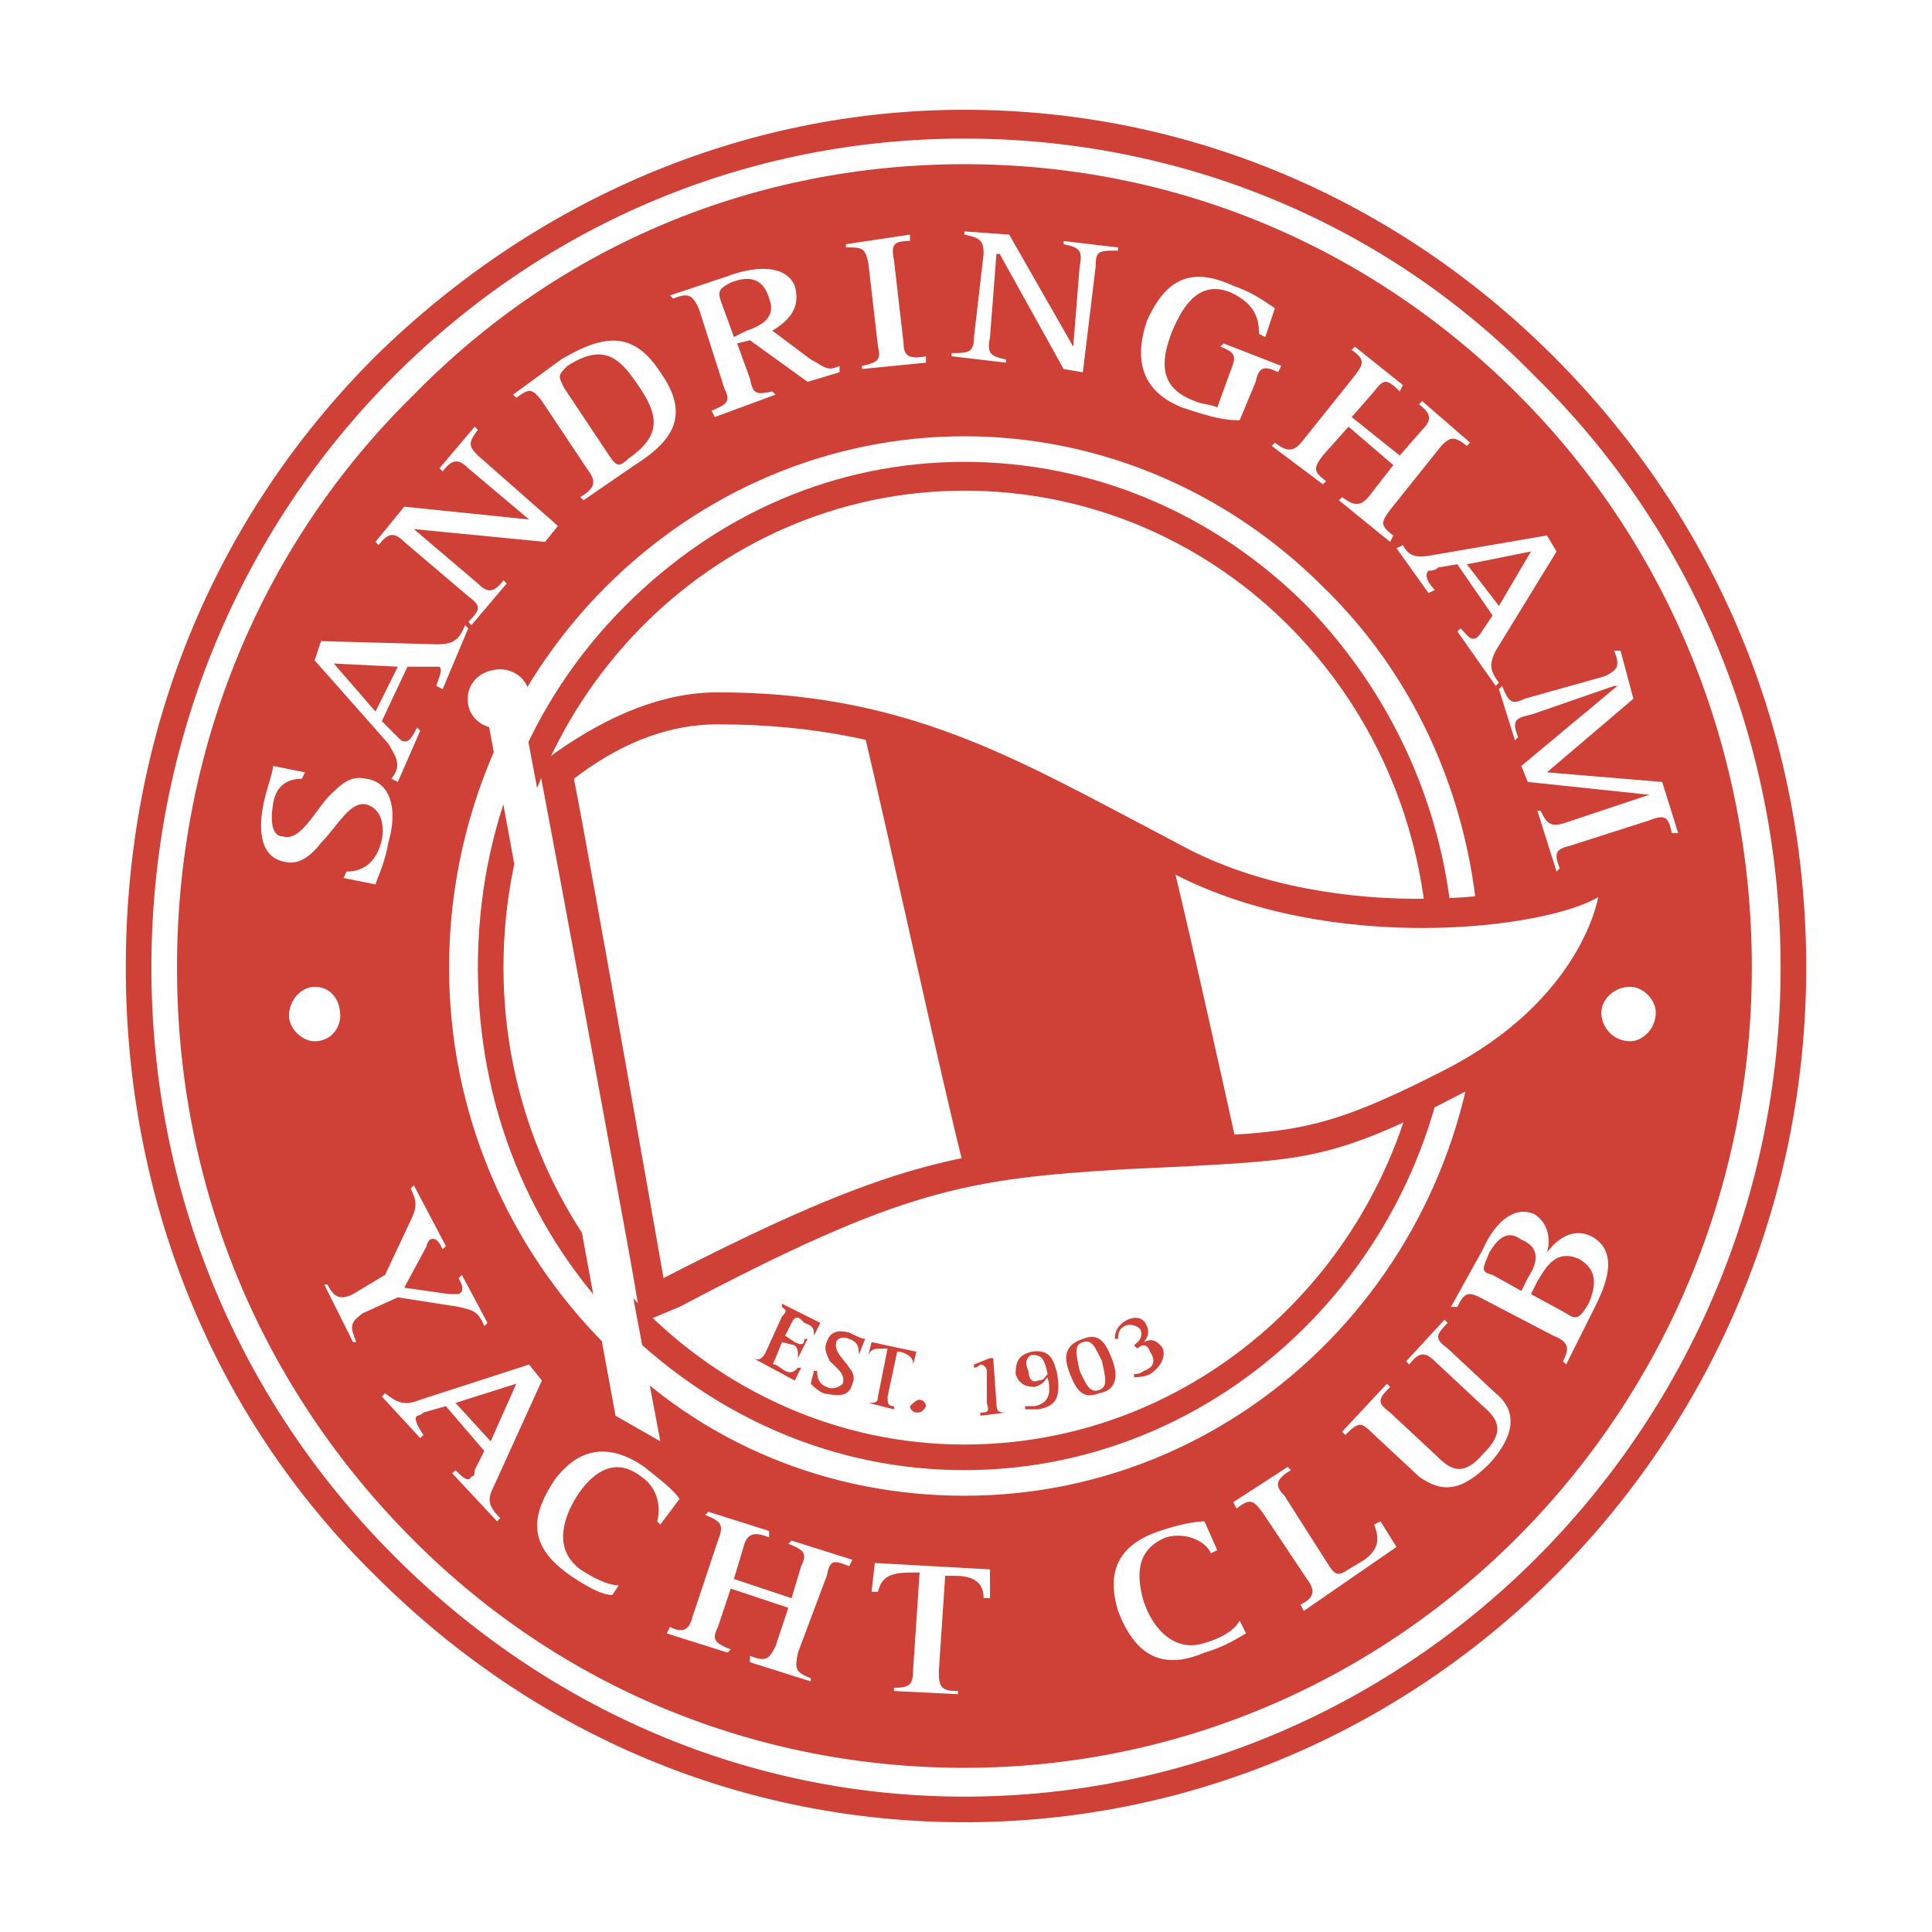
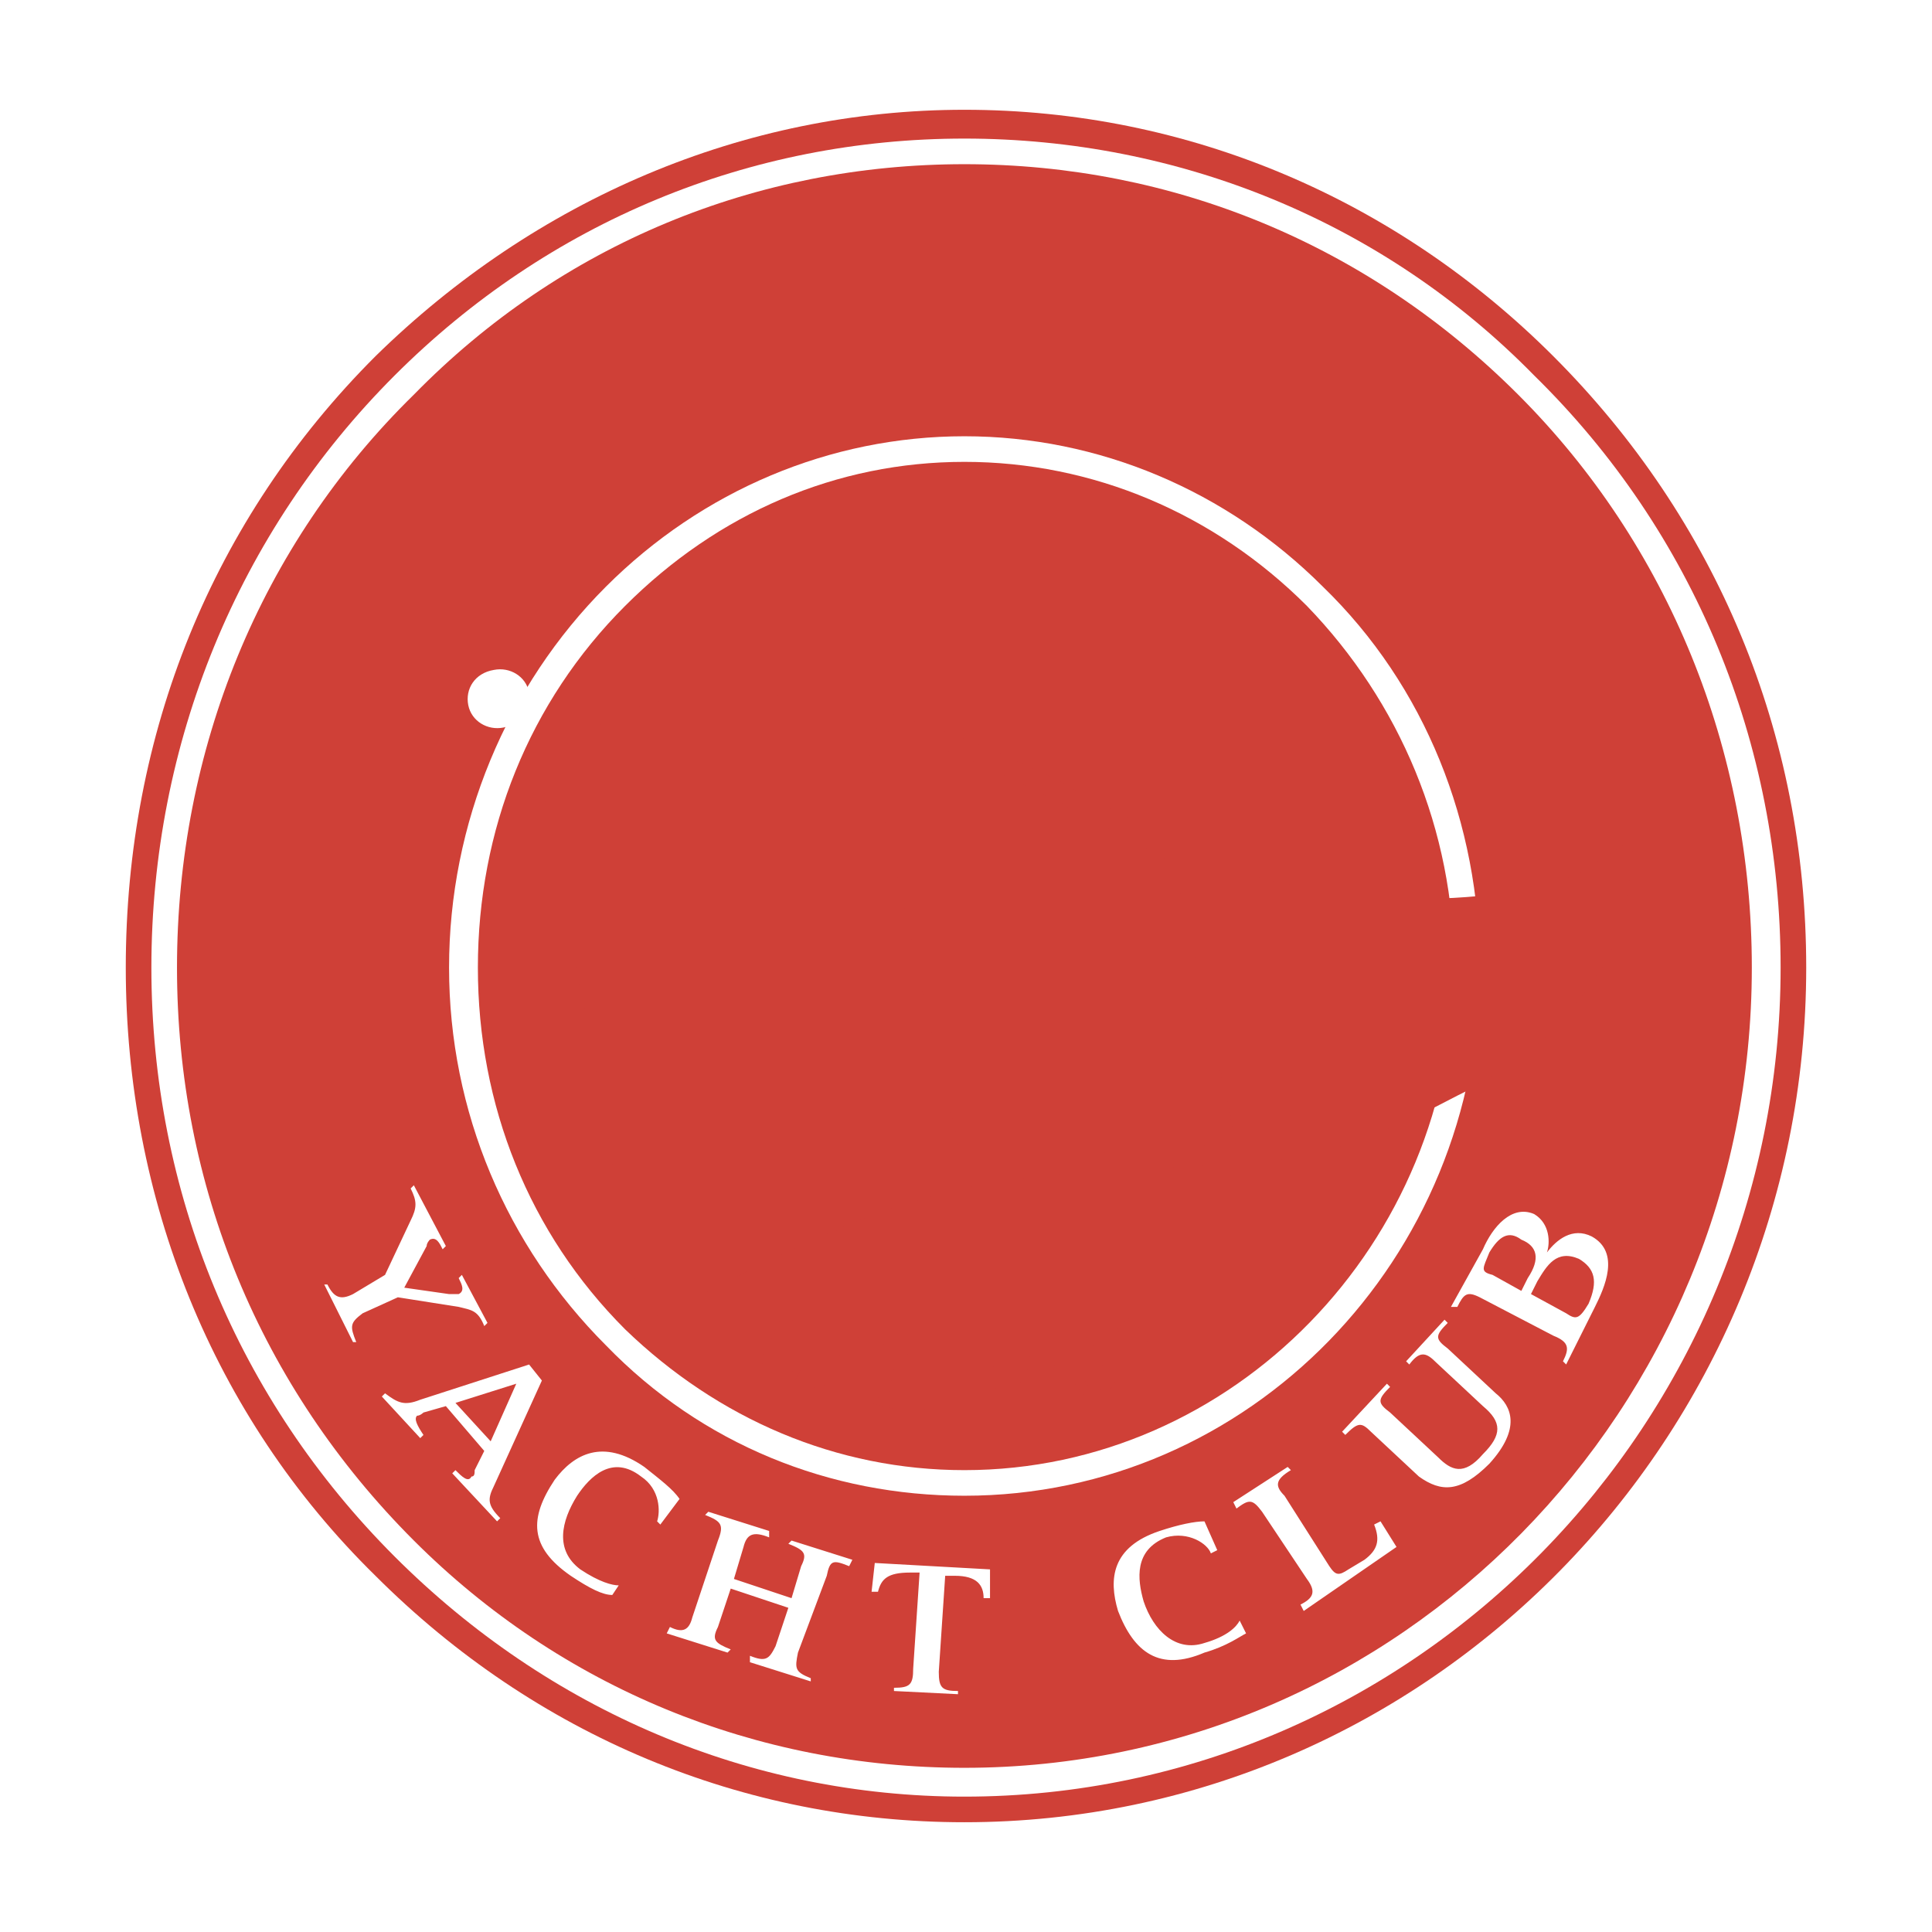
<svg xmlns="http://www.w3.org/2000/svg" width="2500" height="2500" viewBox="0 0 192.756 192.756">
  <g fill-rule="evenodd" clip-rule="evenodd">
-     <path fill="#fff" d="M0 0h192.756v192.756H0V0z" />
    <path d="M12.549 96.537c0-23.312 8.622-44.708 24.909-60.995 15.967-15.648 36.725-24.59 58.76-24.59 22.354 0 43.112 8.942 58.76 24.59 16.287 16.287 25.229 37.683 25.229 60.995 0 46.945-37.684 85.268-83.989 85.268-22.035 0-42.793-8.623-58.76-24.59-16.287-15.969-24.909-37.684-24.909-60.678z" fill="#cf4037" />
    <path d="M15.104 96.537c0-22.354 8.622-43.431 24.27-59.079 15.329-15.329 35.448-23.632 56.844-23.632 21.397 0 41.834 8.303 56.844 23.632 15.967 15.647 24.59 36.725 24.59 59.079 0 45.348-36.406 82.713-81.434 82.713-21.396 0-41.515-8.623-56.844-23.951-15.648-15.649-24.27-36.406-24.27-58.762z" fill="#fff" />
    <path d="M17.659 96.537c0-21.715 8.303-42.154 23.632-57.163 14.69-15.009 34.17-22.993 54.928-22.993 20.758 0 40.239 7.983 55.249 22.993 15.008 15.009 23.312 35.448 23.312 57.163 0 44.07-35.129 79.838-78.561 79.838-20.757 0-40.238-7.984-54.928-22.674-15.33-15.328-23.632-35.447-23.632-57.164z" fill="#cf4037" />
    <path d="M44.803 96.537c0-14.37 5.748-28.102 15.648-38.002 9.581-9.581 22.354-15.009 35.767-15.009s26.186 5.429 35.768 15.009c10.219 9.9 15.646 23.632 15.646 38.002 0 29.061-22.992 52.693-51.415 52.693-13.413 0-26.187-5.109-35.767-15.01-9.899-9.9-15.647-23.312-15.647-37.683z" fill="#fff" />
    <path d="M47.678 96.537c0-13.731 5.109-26.505 14.69-36.086C71.629 51.19 83.445 46.08 96.219 46.08s24.911 5.109 34.17 14.371c9.262 9.581 14.689 22.354 14.689 36.086 0 27.465-22.033 50.139-48.86 50.139-12.774 0-24.59-5.109-33.851-14.051-9.58-9.582-14.689-22.355-14.689-36.088z" fill="#cf4037" />
-     <path d="M96.218 144.121c25.547 0 46.305-21.396 46.305-47.584 0-26.505-20.758-47.583-46.305-47.583-25.229 0-45.986 21.077-45.986 47.583 0 26.188 20.758 47.584 45.986 47.584z" fill="#fff" />
    <path d="M75.141 135.498c.639.32.958 0 1.278-.639l1.597-3.512c.639-.639.319-.639 0-.959v-.318l3.832 1.916-.639 1.277c0-.639 0-.959-.958-1.277l-.32-.32c-.319-.318-.639-.318-.958.32l-.639 1.277.958.639c.639.318.958.318.958-.32h.319l-.958 1.916v-.318c0-.32 0-.639-.319-.959l-1.277-.318-.639 1.596c-.32.639-.32.639 0 .639l.958.639c.639.32.958 0 1.277-.318h.319l-.639 1.277-4.15-2.238zM85.68 135.18c0-.639 0-1.277-.958-1.598-.638-.318-1.277 0-1.277.32-.319.957.958 1.916 1.277 2.555.319.318.639.957.319 1.596-.319 1.277-1.277 1.277-2.875.959-.638-.32-.958-.639-1.277-.959l.319-1.277h.319c0 .32 0 1.277.958 1.598.639.318 1.278 0 1.597-.32.319-.957-.639-1.596-1.278-2.234-.319-.639-.639-1.277-.319-1.916.319-.959.958-1.277 2.235-.959.639.32 1.278.639 1.597.639l-.637 1.596zM86.638 139.969c.639 0 .958 0 .958-.639l.958-4.789h-.319c-.958 0-1.277 0-1.597.639l.319-1.277 4.471.957-.319 1.277c0-.639-.319-.957-1.277-1.277h-.319l-.958 4.471c0 .639 0 .959.639.959v.318l-2.556-.639zM90.79 140.289c.319-.32.639-.639.958-.639.319 0 .638.318.638.639-.319.639-.638.639-.958.639-.319 0-.638-.321-.638-.639zM97.814 140.928c.639 0 .959 0 .639-.959v-3.193c0-.318-.318-.639-.639-.639 0 0-.318.32-.639.32v-.32l1.598-.639h.32l.318 4.471c0 .959.32.959.959.959l-2.557.318v-.318h.001zM102.285 140.289h.959c1.598-.32 1.598-1.598 1.277-2.875-.318.32-.318.639-1.277.959-.959 0-1.596-.32-1.916-1.277 0-1.277.32-1.916 1.598-2.236 1.916-.318 2.234.959 2.555 2.236.318 2.234 0 3.193-1.918 3.512h-1.277v-.319h-.001zm1.277-2.555c.641 0 .641-.32.959-.639-.318-1.598-.639-1.916-1.596-1.916-.641.318-.641.957-.32 1.596 0 .639.321 1.278.957.959zM106.758 137.096c-.639-1.598-.639-2.875 1.277-3.514 1.596-.639 2.234.32 2.873 1.916.639 1.598.639 3.193-1.277 3.514-1.596.638-2.235-.321-2.873-1.916zm2.873 1.595c.959-.318.639-1.277.32-2.873-.639-1.277-.959-2.236-1.916-1.916-.959.318-.639 1.277-.32 2.873.639 1.278.959 2.237 1.916 1.916zM111.229 133.582c0-.318 0-1.277 1.277-1.916.639-.318 1.596-.318 1.916.639.318.639 0 1.277-.32 1.598.639-.32 1.277-.32 1.916.639.32.957-.318 1.916-1.277 2.555-.639.318-1.596.318-1.596.318v-.318s.639 0 .957-.32c.959-.318 1.277-.957.639-1.916-.318-.957-.957-.639-1.277-.318l-.318-.32c.318-.318.957-.639.639-1.596-.32-.32-.959-.639-1.598-.32-.639.32-.639.959-.639 1.277h-.319v-.002zM55.342 75.142c5.428-3.833 10.857-6.068 16.286-6.068 17.884 0 28.743 6.068 41.516 12.774l5.428 2.874c15.01 7.665 35.129 4.791 39.281 2.235l5.109-3.193-.639 6.068c0 .639-1.916 12.135-16.926 19.481-12.135 6.387-15.648 6.387-26.506 7.025l-6.707.318c-15.648.959-22.035 1.916-44.389 13.732l-3.832 1.598-.639-3.832c0-.32-7.665-41.835-9.261-50.139l-.319-1.597 1.598-1.276z" fill="#cf4037" />
-     <path d="M57.258 77.696c4.151-3.194 8.942-5.429 14.371-5.429 19.48 0 30.338 7.026 45.667 15.01 15.648 7.983 36.727 5.429 42.154 2.235 0 0-1.596 10.218-15.328 17.246-13.732 7.025-15.648 6.066-31.936 7.025-16.287.957-22.993 1.916-45.986 13.732 0 .001-7.345-41.835-8.942-49.819z" fill="#fff" />
    <path d="M86 72.267c2.555 10.539 7.983 35.768 10.219 44.389 4.79-.957 9.901-1.277 16.288-1.916 4.471-.318 7.984-.318 10.857-.639-1.277-5.748-4.152-18.841-6.387-28.103C105.799 80.251 97.176 74.822 86 72.267z" fill="#cf4037" />
    <path d="M32.668 128.154c.639 1.277 1.278 1.596 2.555.957l3.193-1.916 2.555-5.428c.639-1.279.639-1.918 0-3.195l.319-.318 3.193 6.066-.319.32c-.319-.639-.639-1.277-1.277-.959 0 0-.319.32-.319.639l-2.235 4.152 4.471.639h.958c.639-.318.319-.957 0-1.596l.319-.32 2.555 4.791-.319.318c-.638-1.596-1.277-1.596-2.555-1.916l-6.067-.957-3.513 1.596c-1.278.959-1.278 1.277-.639 2.875h-.319l-2.874-5.748h.318zM38.416 139.012c1.278.957 1.917 1.277 3.513.639l10.858-3.514 1.277 1.598-4.791 10.539c-.639 1.277-.639 1.916.639 3.193l-.319.318-4.471-4.791.319-.318c.639.639 1.277 1.277 1.597.639.319 0 .319-.32.319-.639l.958-1.916-3.832-4.471-2.235.639s-.319.318-.639.318c-.319.32 0 .959.639 1.918l-.319.318-3.833-4.152.32-.318zm7.026.957l3.513 3.832 2.555-5.748-6.068 1.916zM61.09 159.131c-.958 0-2.235-.639-4.151-1.916-4.151-2.875-4.151-5.748-1.596-9.582 1.916-2.555 4.79-4.15 8.941-1.277 1.597 1.277 2.875 2.236 3.513 3.195l-1.916 2.555-.319-.32c.319-.957.319-3.193-1.597-4.471-2.875-2.236-5.109 0-6.387 1.916-1.597 2.555-2.235 5.43.319 7.346 1.916 1.277 3.193 1.596 3.832 1.596l-.639.958zM66.838 162.324c1.277.639 1.916.318 2.235-.959l2.555-7.664c.639-1.596.319-1.916-1.277-2.555l.319-.318 6.068 1.916v.639c-1.598-.639-2.236-.32-2.556.957l-.958 3.193 5.749 1.916.958-3.193c.639-1.277.32-1.596-1.277-2.234l.32-.32 6.067 1.916-.319.639c-1.597-.639-1.916-.639-2.235.959l-2.874 7.664c-.319 1.596-.319 1.916 1.277 2.555v.318l-6.068-1.914v-.641c1.597.641 1.917.32 2.555-.957l1.277-3.832-5.749-1.916-1.277 3.832c-.639 1.277-.319 1.596 1.277 2.236l-.319.318-6.067-1.916.319-.639zM89.193 168.391c1.597 0 1.916-.318 1.916-1.916l.639-9.58h-.958c-2.235 0-2.874.639-3.193 1.916h-.639l.319-2.873 11.497.639v2.873h-.639c0-1.277-.639-2.234-2.875-2.234h-.958l-.639 9.58c0 1.596.319 1.916 1.916 1.916v.318l-6.387-.318v-.321h.001zM124.32 162.963c-.639.318-1.916 1.277-4.15 1.916-4.471 1.916-7.025 0-8.623-4.152-.957-3.193-.639-6.387 4.152-7.982 1.916-.639 3.512-.959 4.471-.959l1.277 2.875-.639.318c-.318-.957-2.236-2.234-4.471-1.596-3.193 1.277-2.875 4.15-2.236 6.387.959 2.873 3.193 5.109 6.068 4.15 2.234-.639 3.193-1.596 3.512-2.234l.639 1.277zM129.75 160.088c1.277-.639 1.598-1.277.639-2.555l-4.471-6.705c-.959-1.277-1.277-1.277-2.555-.32l-.318-.639 5.428-3.514.32.32c-1.598.957-1.598 1.598-.639 2.555l4.471 7.025c.639.959.957.959 1.916.32l1.596-.959c1.277-.957 1.598-1.916.959-3.512l.639-.32 1.596 2.555-9.26 6.387-.321-.638zM149.23 139.012c1.598 1.277 2.555 3.512-.639 7.025-2.875 2.875-4.791 2.875-7.025 1.277l-4.791-4.471c-.957-.959-1.277-.959-2.555.32l-.318-.32 4.471-4.791.318.32c-1.277 1.277-1.277 1.596 0 2.555l4.791 4.471c1.277 1.277 2.555 1.916 4.471-.32 1.916-1.914 1.916-3.193 0-4.789l-4.791-4.471c-.957-.959-1.596-.959-2.555.318l-.318-.318 3.832-4.152.32.32c-1.279 1.277-1.279 1.596 0 2.555l4.789 4.471zM155.938 135.818c.639-1.277.639-1.916-.959-2.555l-7.346-3.832c-1.277-.639-1.596-.32-2.234.957h-.639l3.193-5.748c.959-2.234 2.875-4.471 5.109-3.514 1.598.959 1.598 2.875 1.277 3.832.959-1.277 2.555-2.553 4.471-1.596 2.875 1.596 1.277 5.109.32 7.025l-2.875 5.748-.317-.317zm-4.153-7.025l.639-1.277c1.277-1.918.959-3.195-.639-3.834-1.277-.957-2.234-.318-3.193 1.277-.639 1.598-.959 1.918.32 2.236l2.873 1.598zm4.471 2.234c.959.639 1.277.639 2.236-.957.957-2.236.639-3.514-.959-4.473-2.234-.957-3.193.639-4.15 2.236l-.639 1.277 3.512 1.917zM50.232 72.586c1.596-.319 2.874-1.916 2.555-3.513s-1.917-2.555-3.513-2.235c-1.916.319-2.874 1.916-2.555 3.513s1.916 2.555 3.513 2.235z" fill="#fff" />
-     <path fill="#fff" d="M65.88 143.801L52.148 70.99l-3.513.638 12.774 69.618 4.471 2.555zM31.391 103.883c1.596 0 2.555-1.277 2.555-2.555 0-1.598-.959-2.875-2.555-2.875-1.278 0-2.555 1.277-2.555 2.875 0 1.277 1.277 2.555 2.555 2.555zM162.643 103.883c1.277 0 2.555-1.277 2.555-2.873 0-1.279-1.277-2.557-2.555-2.557-1.596 0-2.873 1.277-2.873 2.557a2.862 2.862 0 0 0 2.873 2.873zM30.113 77.696c-.958 0-2.555.319-2.874 2.555-.319 1.916 0 3.192.958 3.192 1.916.639 3.513-3.192 5.11-4.47.958-.958 1.916-1.597 3.194-1.277 2.555.319 3.193 3.193 2.235 6.387-.319 1.916-.958 3.194-1.277 4.152l-3.194-.639.32-.639c.958 0 2.874-.319 3.512-3.193.319-1.916-.319-3.193-1.596-3.512-1.597-.32-2.875 2.235-4.471 3.832-.958 1.278-2.236 2.236-3.513 1.916-2.235-.319-2.874-2.555-2.235-5.748.319-1.597.958-3.194.958-3.833l3.193.638-.32.639zM39.055 77.696c.958-1.277.639-1.917-.32-3.513L31.39 65.88l.639-1.916 11.497.319c1.597 0 2.235-.319 2.874-1.917l.319.319-2.555 6.068-.639-.319c.319-.958.639-1.597.319-1.916H40.65l-2.555 5.429 1.597 1.597.319.319c.638.319.958 0 1.597-1.277l.319.319-2.235 5.11-.637-.319zm-1.597-6.706l2.235-4.471-6.386-.319 4.151 4.79zM46.719 62.048c1.277-1.277 1.277-1.597 0-2.555l-6.387-5.429c-.958-.958-1.597-.958-2.555.319l-.319-.319 2.874-3.513 12.455 1.277-6.068-5.109c-.958-.958-1.597-.958-2.555.319l-.319-.319 3.513-4.151.32.319c-.958 1.277-.958 1.597 0 2.555l7.983 7.025-1.278 1.597-13.093-1.278 6.387 5.429c.958.958 1.596.958 2.555-.319l.319.319-3.513 4.151-.319-.318zM57.897 49.593c1.596-.958 1.596-1.597.638-2.874l-4.471-6.707c-.958-1.277-1.277-1.277-2.555-.319l-.319-.319 4.791-3.512c3.832-2.236 7.026-3.194 9.9 1.277 3.193 4.471.958 7.026-2.555 9.261l-5.109 3.513-.32-.32zm2.874-4.151c.639.958.958 1.277 1.917.319 3.193-2.235 3.193-4.151.958-7.345-1.916-2.874-3.513-4.151-7.026-1.916-.958.958-.958.958-.319 2.235l4.47 6.707zM70.99 40.971c1.597-.639 1.916-.958 1.277-2.236l-2.555-7.984c-.639-1.277-.958-1.597-2.555-.958l-.319-.319 5.748-1.916c2.555-.958 5.749-1.277 6.707.958.639 2.235-.639 3.513-2.236 4.471l3.833 2.875c1.277.638 1.597 1.277 2.875.638v.639l-3.193.958-5.749-4.151-1.277.319 1.277 3.513c.319 1.596.639 1.596 2.235 1.277l.32.319-6.068 2.236-.32-.639zm2.235-7.345l1.277-.639c1.917-.639 2.875-1.597 2.236-3.194-.639-2.235-2.236-2.235-3.833-1.597-1.277.639-1.277.958-.958 1.917l1.278 3.513zM86 36.5c1.597-.319 1.916-.638 1.597-1.916l-.958-8.303c-.319-1.597-.639-1.597-2.236-1.597v-.319l6.387-.958v.639c-1.597 0-1.916.319-1.597 1.916l.958 8.303c0 1.277.639 1.597 2.235 1.277v.639L86 36.819V36.5zM94.941 35.223c1.597 0 2.235 0 2.235-1.597l.959-8.303c0-1.277-.32-1.597-1.917-1.916v-.319l4.471.319 6.387 11.177.639-7.984c.32-1.597 0-1.916-1.596-2.235v-.319l5.428.639v.319c-1.916 0-2.234 0-2.234 1.597l-1.277 10.539-1.916-.319-6.387-11.497h-.32l-.639 8.303c-.32 1.597 0 1.916 1.598 2.236v.319l-5.43-.639v-.32h-.001zM123.682 41.929c-1.596 0-2.873-.319-5.748-1.277-4.789-1.916-4.471-5.748-3.512-8.623 1.596-3.513 3.832-5.748 8.623-3.513 1.914.639 3.193 1.597 4.15 2.235l-.957 2.875-.639-.32c0-.958 0-2.874-2.875-4.151-3.193-1.277-4.791 1.597-5.748 3.833-1.277 3.193-1.277 5.748 2.234 7.025.639.32 1.598.32 2.236.639l1.277-3.513c.639-1.597.639-1.916-.959-2.555l.32-.319 5.748 2.235-.318.639c-1.277-.639-1.916-.639-2.236.958l-1.596 3.832zM127.195 44.165c1.277.958 1.916.958 2.875-.319l5.109-6.387c.957-1.278.957-1.597-.32-2.555l.32-.319 4.789 3.832-.318.639c-1.277-1.277-1.598-1.277-2.555 0l-2.236 2.555 4.791 3.832 2.236-2.555c.957-.958.957-1.597-.32-2.555l.32-.32 4.789 4.152-.32.319c-1.277-.958-1.596-.958-2.555 0l-5.109 6.387c-.957 1.277-.957 1.597.32 2.555l-.32.639-5.109-4.152.32-.319c1.277.958 1.916.958 2.873-.319l2.236-2.874-4.471-3.832-2.555 2.874c-.959 1.277-.959 1.597.318 2.555l-.318.319-5.109-3.832.319-.32zM139.969 54.383c.639 1.277 1.598 1.277 3.193.958l11.178-1.917.959 1.597-6.068 9.9c-.639 1.277-.639 1.916.32 3.193l-.32.319-3.832-5.429.318-.32c.639.639.959 1.278 1.598.958l.318-.32 1.279-1.916-3.514-5.11-1.916.32c-.32.319-.639.319-.959.319-.318.319-.318.958.639 1.917l-.639.319-3.193-4.472.639-.316zm6.386 1.917l3.195 4.151 3.193-5.429-6.388 1.278zM149.869 68.435c.639 1.597.959 1.916 2.236 1.277l7.982-2.235c1.277-.639 1.598-.958.959-2.555h.639l1.277 4.79-8.623 7.345 11.498.958 1.596 5.109h-.639c-.32-1.597-.639-1.917-2.236-1.277l-7.982 2.555c-1.277.319-1.598.639-.959 2.235l-.318.319-1.916-6.068h.318c.639 1.278.959 1.597 2.236 1.278l8.621-2.874-12.135-1.278-.639-1.597 9.58-7.984h-.318l-8.303 2.874c-1.598.319-1.916.639-1.277 2.235l-.32.319-1.596-5.109.319-.317z" />
  </g>
</svg>